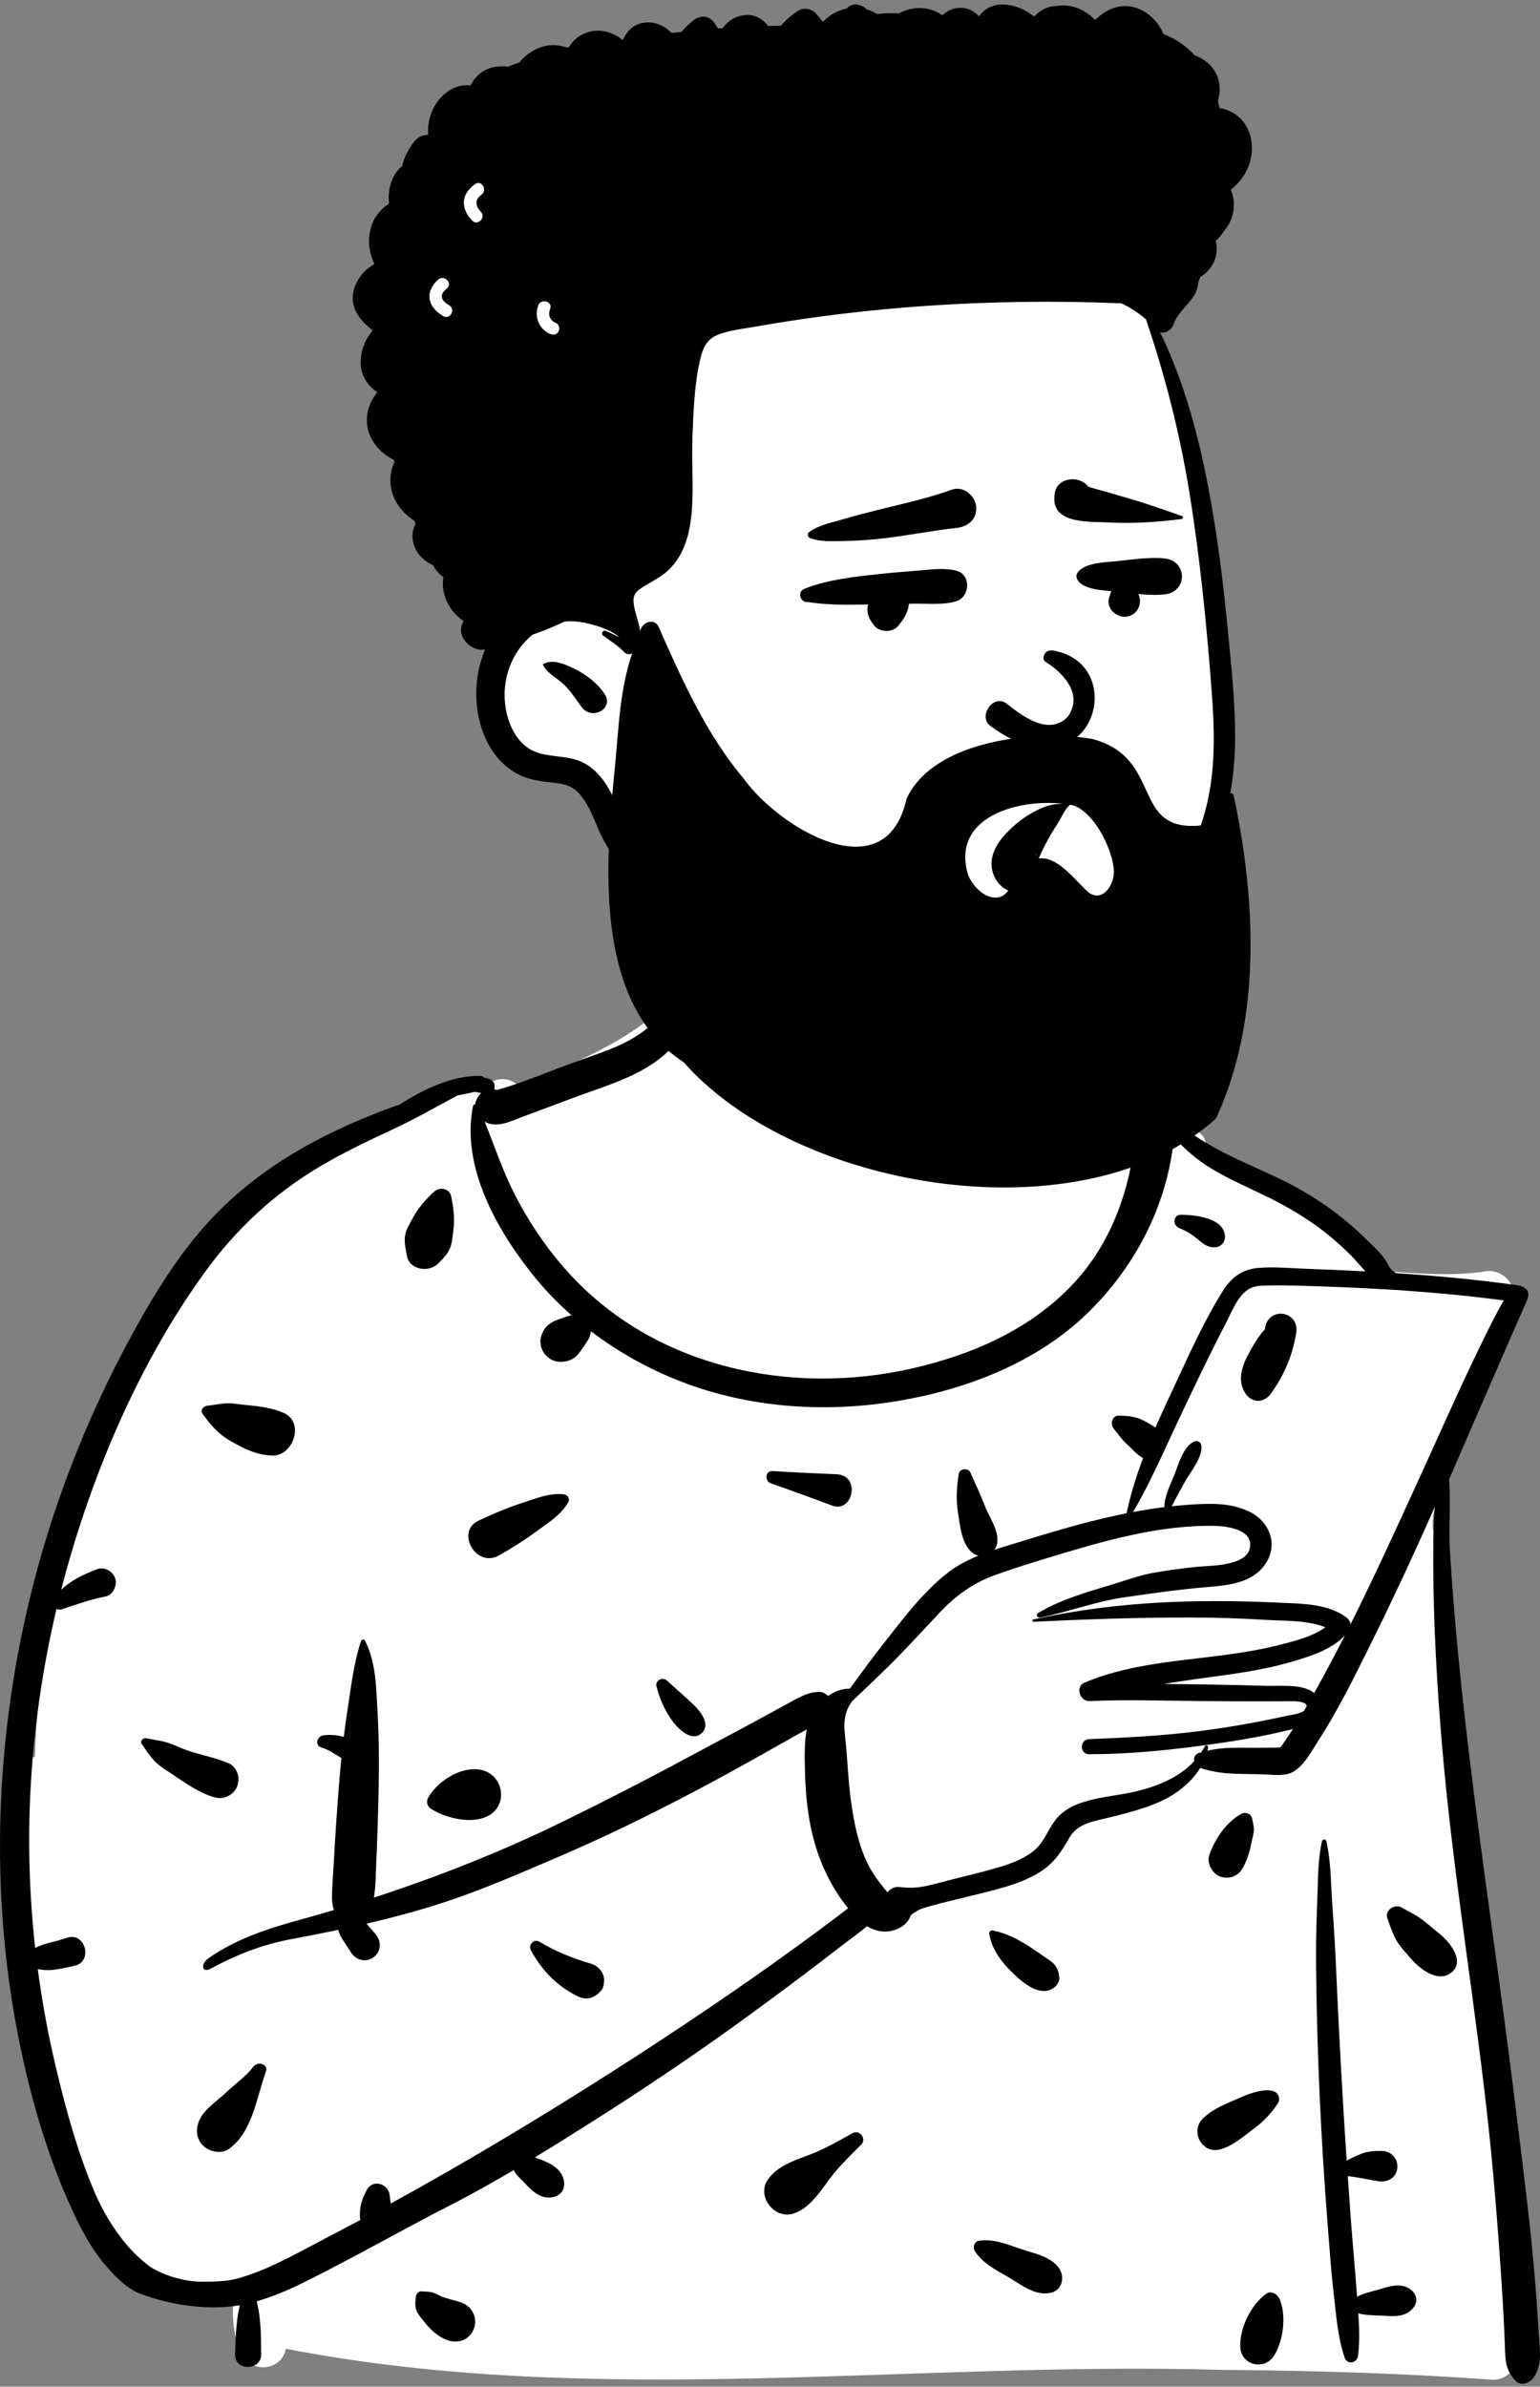
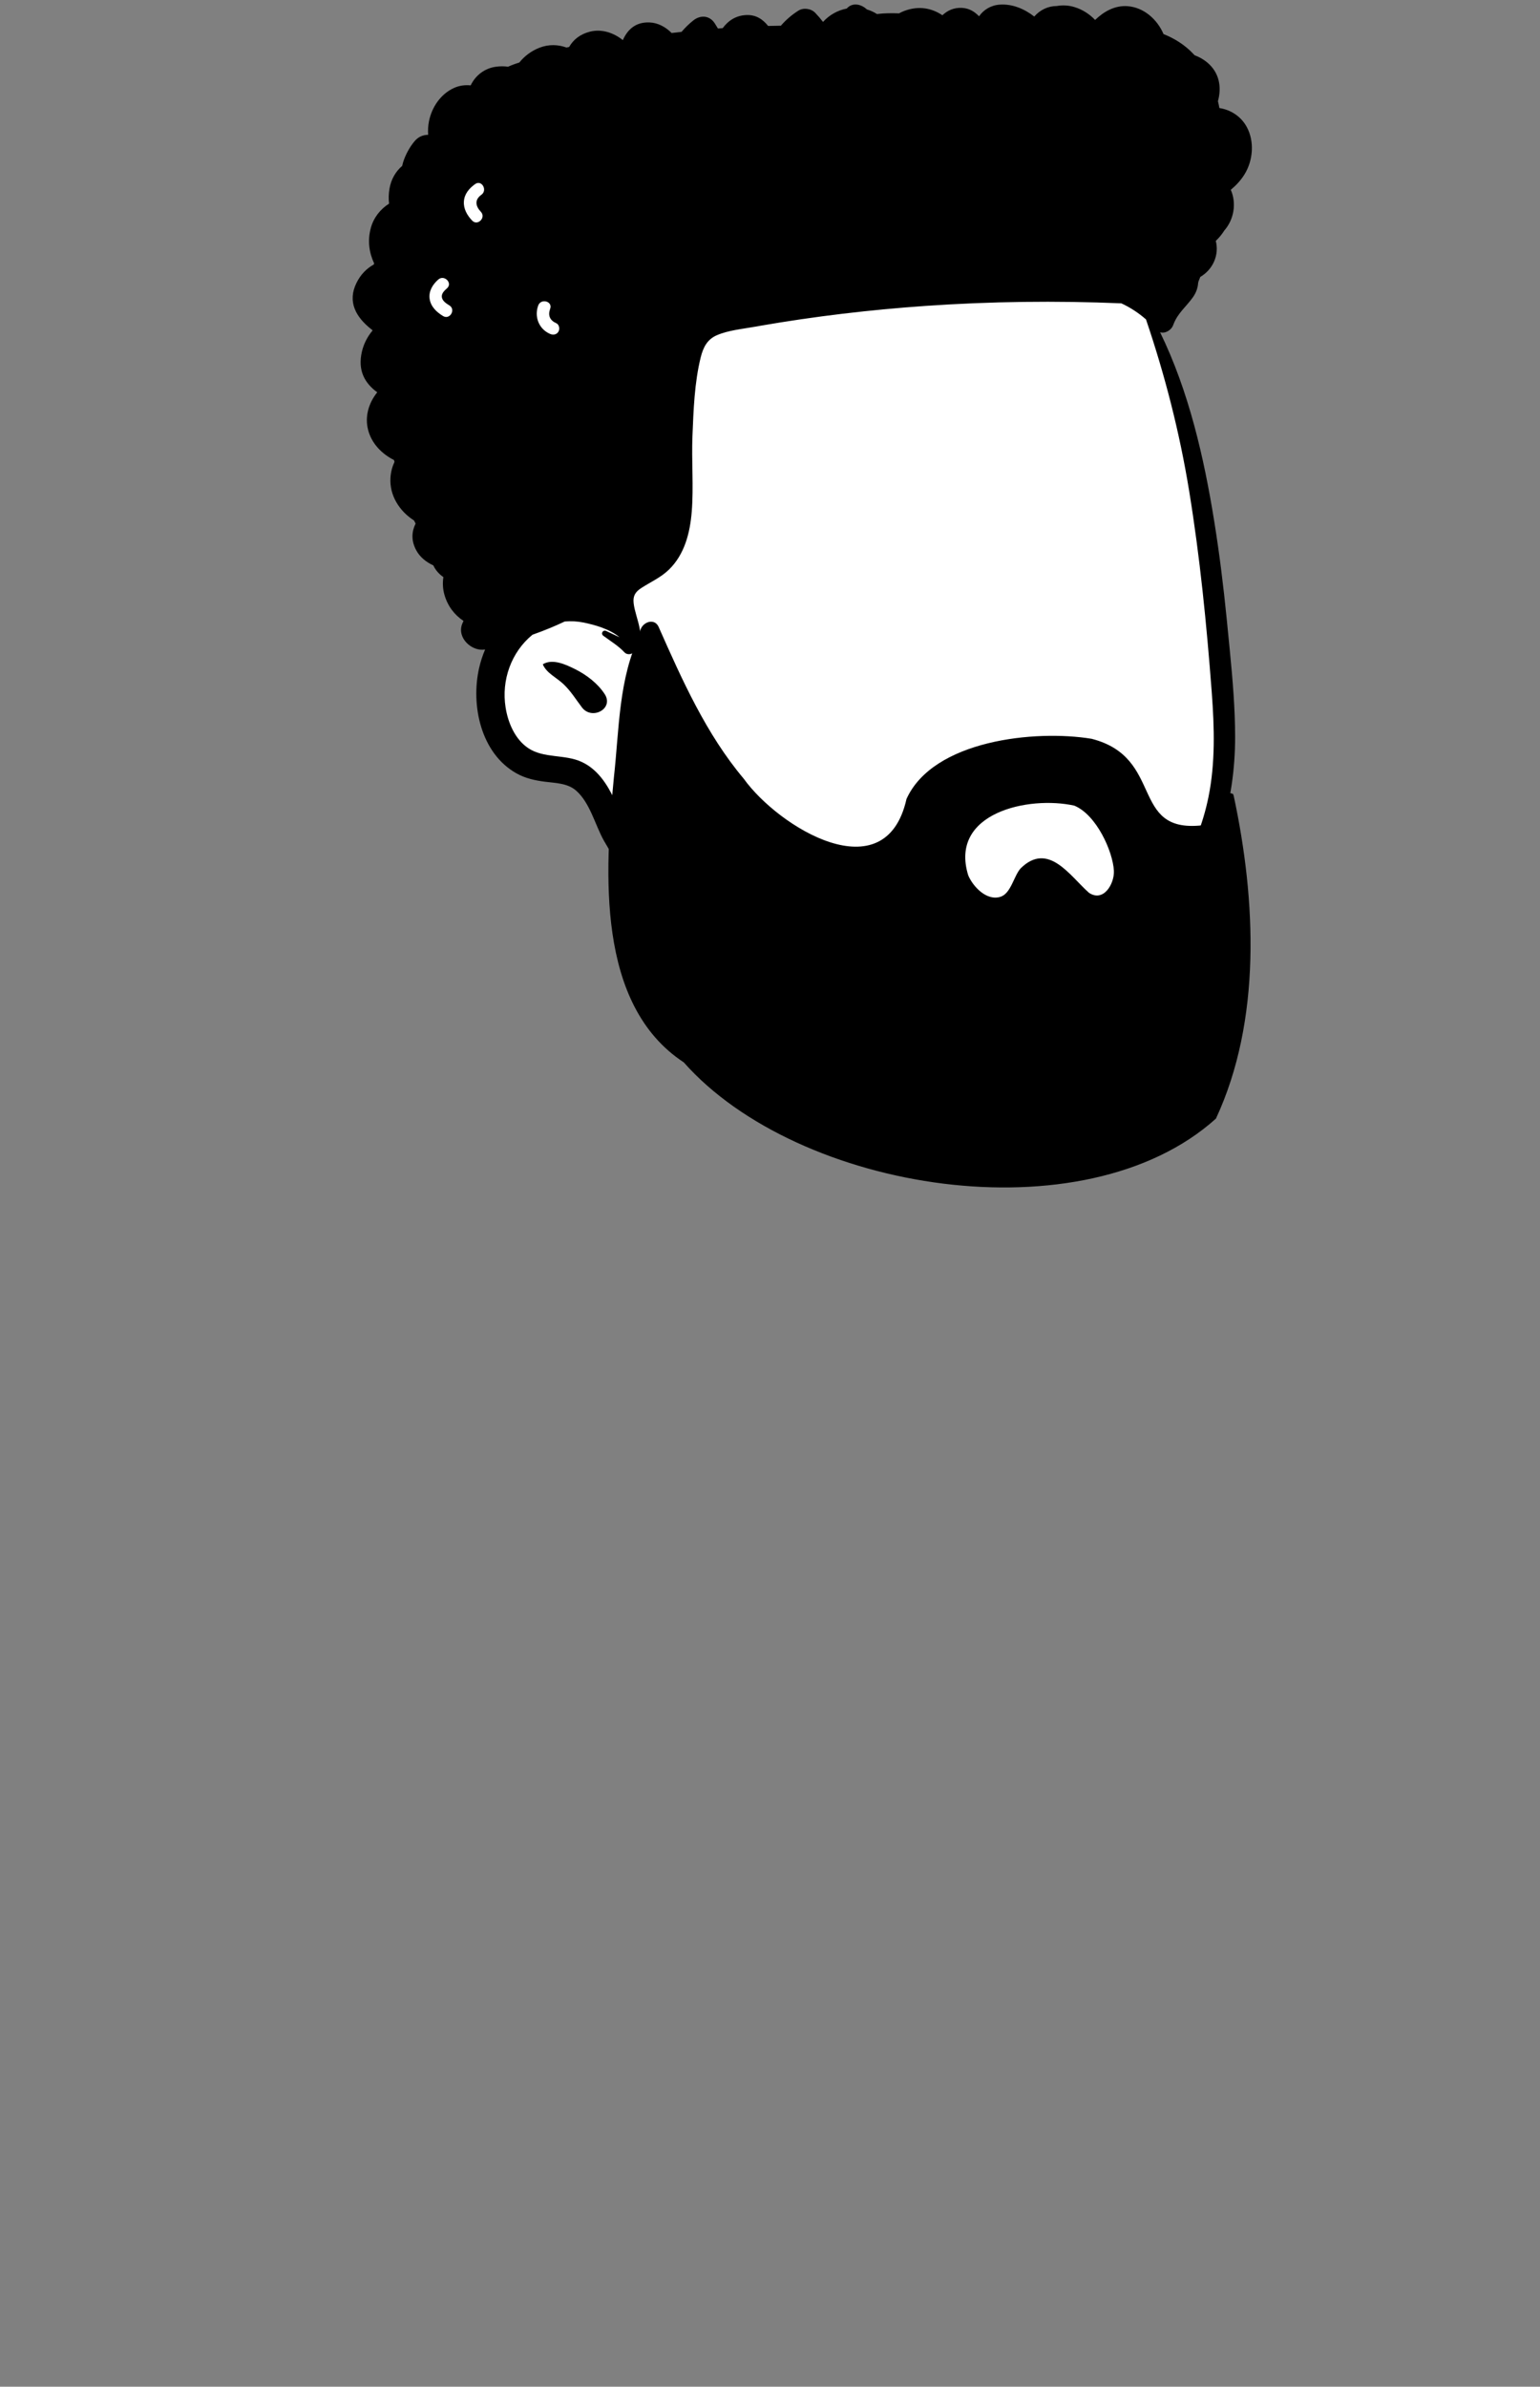
<svg xmlns="http://www.w3.org/2000/svg" width="204" height="316" viewBox="0 0 204 316" fill="none">
  <rect x="0" y="0" width="204" height="316" fill="#808080" stroke="none" />
-   <path fill-rule="evenodd" clip-rule="evenodd" d="M190.064 203.364C189.206 201.006 190.459 198.654 191.155 196.374C193.624 188.464 196.32 180.554 200.136 173.179C201.582 170.711 199.204 167.684 196.449 168.38C191.733 169.041 186.868 168.514 182.144 168.222C180.415 163.75 175.804 161.895 172.174 159.32C168.056 156.748 164.048 153.794 159.766 151.54C159.526 149.409 156.945 148.881 155.365 150.404C151.029 147.706 145.829 148.207 141.179 146.44C137.647 140.727 137.382 134.72 136.446 129.21C136.038 126.808 136.472 124.49 134.831 122.349C129.319 114.594 107.542 111.231 99.512 115.827C95.19 113.13 95.086 118.015 94.399 121.029C93.636 122.537 93.224 124.245 93.352 126.043C88.708 135.744 78.087 140.131 68.575 143.683C67.382 142.534 65.676 142.679 64.541 143.63C56.296 145.423 48.294 148.575 41.386 153.496C33.538 155.793 28.01 162.178 24.013 169.025C23.573 169.747 23.469 170.482 23.598 171.159C11.307 189.182 5.441 210.759 4.617 232.55C-3.286 237.296 8.374 279.925 11.088 288.775C11.091 288.773 11.094 288.772 11.097 288.771C12.858 291.89 14.857 300.79 19.264 300.101C22.288 303.521 27.105 302.849 31.208 303.111C30.539 305.675 30.868 308.61 31.663 311.143C32.604 314.158 37.219 314.262 37.874 310.973C78.728 318.913 120.647 312.578 161.96 313.769C173.904 313.854 185.849 314.224 197.765 315.075C199.443 315.195 201.145 313.479 201.03 311.809C198.468 284.541 196.062 248.67 193.198 221.67C192.517 215.512 191.981 209.287 190.064 203.364Z" fill="white" />
-   <path fill-rule="evenodd" clip-rule="evenodd" d="M95.074 117.51C95.191 117.19 95.669 117.232 95.678 117.592C95.865 125.259 93.958 134.627 87.825 139.806C84.677 142.465 80.515 143.681 76.693 145.079L76.262 145.238L69.509 147.755C67.718 148.422 65.786 149.449 64.204 148.506C65.484 151.682 66.559 154.944 68.118 158.005C70.058 161.816 72.405 165.302 75.277 168.472C86.655 181.033 104.66 184.864 120.819 181.184C129.14 179.288 137.236 175.696 142.913 169.145C147.226 164.167 149.705 157.483 150.29 150.891C150.119 150.918 149.939 150.918 149.756 150.876C147.711 150.43 145.648 149.334 143.849 148.259L143.676 148.156C141.944 147.113 140.14 145.918 138.898 144.298C137.664 142.69 136.37 137.443 136.37 137.443C136.016 135.471 135.685 131.544 135.742 129.55C135.748 129.363 136.582 129.252 136.671 129.447C137.441 131.14 137.691 134.857 138.286 136.618L138.406 136.969C139.041 138.809 139.585 141.047 140.903 142.534C143.376 145.326 147.106 146.508 150.436 147.909C150.675 144.753 155.713 144.826 155.648 148.117C155.646 148.295 155.637 148.474 155.632 148.651C156.029 148.869 156.41 149.119 156.767 149.361L157.116 149.597C158.435 150.495 159.764 151.348 161.169 152.109C163.888 153.584 166.767 154.753 169.552 156.091C172.371 157.445 175.006 159.058 177.468 160.99C178.624 161.896 179.733 162.862 180.784 163.888L181.068 164.169C182.069 165.166 183.371 166.281 183.942 167.591C184.067 167.879 184.697 168.552 185.038 168.574C190.332 168.922 195.615 169.412 200.875 170.146C202.237 170.336 202.774 171.038 202.271 172.175C200.541 176.076 193.769 191.661 191.968 195.843C192.179 198.915 191.894 202.532 192.084 205.606C192.361 210.09 192.724 214.573 193.16 219.046C194.717 235.043 197.077 250.964 199.211 266.893C200.279 274.863 201.251 282.847 202.212 290.832C202.698 294.868 203.109 298.906 203.426 302.959C203.558 304.647 203.678 306.338 203.783 308.028L203.875 309.528C204 311.414 204.289 313.216 203.121 314.836C202.592 315.57 201.384 315.984 200.687 315.15C199.813 314.1 199.489 313.316 199.405 311.938C199.34 310.883 199.326 309.824 199.277 308.767C199.173 306.479 199.043 304.19 198.89 301.903C198.585 297.332 198.237 292.763 197.832 288.199C196.419 272.196 193.73 256.314 191.942 240.352C191.041 232.303 190.401 224.241 190.061 216.148C189.891 212.107 189.83 208.067 189.869 204.023C189.885 202.511 189.956 201.007 190.061 199.507C187.38 205.597 184.564 211.628 181.619 217.579L180.921 218.987C179.054 222.748 177.137 226.523 174.895 230.069L174.51 230.674C173.601 232.114 172.359 234.385 170.701 234.839C169.548 235.156 168.137 234.933 166.954 234.91C165.779 234.888 164.603 234.883 163.43 234.835C162.113 234.782 160.857 234.61 159.585 234.266C159.374 234.209 159.173 234.147 158.991 234.068C157.71 236.167 155.532 237.765 153.305 238.696C151.521 239.443 149.652 239.953 147.78 240.427L147.118 240.593C145.111 241.094 142.814 241.33 141.683 243.27L141.419 243.72C140.577 245.15 139.77 246.407 138.376 247.433C136.878 248.537 135.101 249.231 133.331 249.772C131.519 250.325 129.665 250.748 127.825 251.202L127.323 251.327C126.109 251.631 124.883 251.911 123.676 252.242C123.16 252.383 122.637 252.527 122.131 252.701C121.539 252.905 121.11 253.222 120.643 253.567C120.222 255.035 118.429 255.83 116.955 255.728C116.18 255.675 115.486 255.412 114.853 255.027C113.75 255.966 112.535 256.808 111.41 257.678C109.835 258.897 108.253 260.108 106.664 261.306C103.386 263.779 100.082 266.218 96.745 268.61C90.821 272.854 84.768 276.904 78.613 280.804C76.046 282.429 73.462 284.053 70.853 285.637L71.132 285.741L71.684 285.95C72.989 286.438 74.444 287.225 74.697 288.749C74.898 289.958 74.223 290.79 73.03 290.938C71.612 291.114 70.509 290.112 69.627 289.155C69.237 288.733 68.801 288.341 68.428 287.907C68.276 287.73 68.159 287.525 68.056 287.311C65.481 288.829 62.878 290.295 60.235 291.667L59.573 292.009C53.017 295.362 46.636 299.037 40.025 302.294C38.3 303.145 36.197 304.064 34.005 304.691C34.587 306.947 34.578 309.423 34.593 311.712C34.607 313.942 31.063 313.932 31.138 311.712L31.174 310.64C31.239 308.837 31.344 306.965 31.772 305.211C25.314 306.282 18.863 303.954 17.661 303.255C16.335 302.484 15.132 301.249 14.13 300.105C11.987 297.654 10.5 294.716 9.181 291.762C6.354 285.433 4.352 278.668 2.888 271.903C-2.51 246.959 -0.188 220.263 8.577 196.354C10.767 190.379 13.352 184.537 16.315 178.907L16.683 178.21C19.64 172.642 22.925 167.096 27.099 162.356C31.447 157.421 36.81 153.583 42.649 150.603C45.499 149.149 48.431 147.889 51.428 146.772C51.909 146.592 52.394 146.432 52.88 146.278C56.003 144.287 59.793 142.381 63.585 142.456C63.842 142.461 64.051 142.559 64.207 142.705C64.39 142.737 64.572 142.776 64.755 142.829C65.159 142.947 65.586 143.39 65.528 143.846L65.509 143.997C65.498 144.071 65.484 144.142 65.461 144.212C65.597 144.232 65.73 144.265 65.86 144.309C69.488 143.284 73.057 141.716 76.597 140.453L77.404 140.167C80.369 139.128 83.41 138.109 85.843 136.052C88.262 134.005 90.081 131.354 91.397 128.489C93.017 124.959 93.743 121.135 95.074 117.51ZM167.704 303.714C168.423 303.18 169.273 303.799 169.54 304.461C170.423 306.632 169.988 310.007 168.744 311.926C167.455 313.916 164.369 313.13 164.294 310.721C164.217 308.209 165.676 305.224 167.704 303.714ZM175.124 243.755C175.189 243.473 175.627 243.476 175.692 243.755C176.29 246.304 176.276 249.048 176.452 251.66L176.473 251.949C176.682 254.83 176.859 257.719 176.986 260.604C177.234 266.282 177.53 271.96 177.861 277.634C178.027 280.447 178.203 283.261 178.392 286.072C178.981 285.743 179.588 285.455 180.217 285.2C181.16 284.819 182.078 284.775 183.092 284.785C184.326 284.798 185.255 285.884 185.091 287.094C184.914 288.411 183.754 288.975 182.55 288.787C181.217 288.578 179.879 288.255 178.533 288.122C178.683 290.295 178.838 292.469 179.002 294.641C179.219 297.519 179.504 300.391 179.703 303.269C179.722 303.543 179.743 303.817 179.764 304.094C180.567 303.676 181.419 303.462 182.385 303.199L182.636 303.128C184.039 302.726 185.539 302.169 186.837 303.113C187.71 303.746 187.884 304.79 187.161 305.626C186.065 306.896 184.443 306.65 182.929 306.586L182.114 306.556C181.348 306.525 180.639 306.476 179.929 306.282C180.06 308.157 180.128 310.038 179.898 311.886C179.774 312.885 178.46 313.146 178.112 312.128C177.205 309.466 177.017 306.595 176.685 303.807C176.374 301.204 176.186 298.581 175.981 295.966L175.92 295.181C175.463 289.428 175.097 283.671 174.83 277.905C174.563 272.139 174.402 266.375 174.338 260.604C174.309 257.984 174.352 255.355 174.454 252.734L174.488 251.949C174.605 249.255 174.523 246.396 175.124 243.755ZM55.077 304.139C55.111 303.771 55.406 303.313 55.845 303.37C56.249 303.423 56.665 303.397 57.065 303.464C57.592 303.552 58.017 303.864 58.508 304.059C59.305 304.378 60.174 304.544 60.993 304.804C62.528 305.294 63.364 306.91 62.728 308.421C62.06 310.007 60.38 310.368 58.928 309.702C57.785 309.177 56.932 308.338 56.162 307.367L55.944 307.09C55.613 306.672 55.237 306.208 55.097 305.703C54.962 305.21 55.029 304.64 55.077 304.139ZM129.657 296.678C131.569 296.408 133.203 297.062 134.972 297.679L135.115 297.728C136.916 298.35 139.543 298.781 140.466 300.625C141.023 301.737 140.59 303.212 139.28 303.542C137.205 304.062 135.344 302.545 133.628 301.523L133.539 301.47C131.882 300.499 130.173 299.683 129.115 298.01C128.833 297.564 129.078 296.76 129.657 296.678ZM62.911 144.562C62.145 144.733 61.38 144.885 60.614 145.03C57.703 146.592 54.878 148.211 51.873 149.601C48.684 151.077 45.507 152.601 42.478 154.386C36.359 157.992 31.314 162.681 27.146 168.428C19.946 178.356 14.59 189.804 10.757 201.421C9.772 204.406 8.891 207.424 8.111 210.467C9.489 209.192 11.121 208.408 12.952 207.736C13.727 207.451 14.693 207.933 15.086 208.604C15.262 208.906 15.362 209.204 15.344 209.559C15.303 210.34 14.795 211.227 13.956 211.382C12.001 211.743 10.1 212.444 8.215 213.062C7.929 213.156 7.683 213.12 7.487 213.01C5.616 220.941 4.445 229.034 4.03 237.177C3.679 244.071 3.896 251.018 4.659 257.903C5.245 257.639 5.819 257.392 6.462 257.242C7.296 257.048 8.117 256.812 8.93 256.545C11.278 255.774 12.349 259.652 9.949 260.243C9.056 260.463 8.158 260.646 7.248 260.78C6.455 260.896 5.753 260.845 5.005 260.723C5.576 265.018 6.357 269.281 7.351 273.485L7.57 274.404C8.861 279.772 10.366 285.191 12.541 290.264C13.609 292.752 15.022 295.116 16.767 297.191C17.624 298.212 18.576 299.086 19.613 299.915C20.477 300.604 23.414 302.1 26.891 302.1C30.369 302.1 31.31 301.772 33.065 301.168C36.535 299.973 39.829 298.066 43.083 296.366L43.42 296.192C44.858 295.447 46.292 294.692 47.721 293.929C47.541 292.47 47.857 291.246 48.617 289.9C49.438 288.442 51.471 289.168 51.623 290.659L51.628 290.715C51.651 291.05 51.707 291.393 51.777 291.735C61.336 286.496 70.693 280.89 79.901 275.05C85.832 271.288 91.7 267.412 97.483 263.424C100.373 261.43 103.239 259.402 106.076 257.331C107.562 256.248 109.041 255.155 110.514 254.052C111.127 253.593 111.729 253.112 112.344 252.65C112.194 252.463 112.049 252.277 111.908 252.092C109.613 249.085 108.123 245.502 107.381 241.805C106.933 239.574 106.716 237.258 106.65 234.984L106.622 233.995C106.576 232.329 106.565 230.585 106.871 228.971C106.453 229.201 106.027 229.426 105.601 229.667C104.075 230.532 102.547 231.394 101.017 232.254C97.954 233.973 94.88 235.673 91.768 237.304C86.209 240.217 80.595 242.988 74.83 245.472L72.025 246.683C67.157 248.777 62.248 250.833 57.186 252.392C54.331 253.27 51.455 254.02 48.558 254.69L49.73 256.063C50.524 256.994 50.538 258.328 49.523 259.112C48.525 259.883 47.186 259.561 46.522 258.539L45.31 256.674C45.051 256.276 44.904 255.902 44.821 255.509C43.487 255.789 42.149 256.056 40.808 256.316L38.273 256.8C34.652 257.499 31.142 258.883 27.906 260.655C26.781 261.27 26.468 260.074 27.659 259.24C31.145 256.802 35.21 255.424 39.405 254.267L39.611 254.21C41.15 253.788 42.686 253.349 44.219 252.893C44.05 252.283 43.953 251.649 43.972 250.952C44.015 249.397 44.153 247.837 44.235 246.283C44.409 243.022 44.63 239.772 44.889 236.516C44.988 235.263 45.099 234.005 45.227 232.749C44.405 232.308 43.696 231.723 42.779 231.436L42.625 231.39C41.645 231.125 41.975 229.862 42.846 229.753C43.635 229.656 44.42 229.702 45.197 229.868C45.318 229.894 45.432 229.924 45.54 229.956C45.683 228.792 45.842 227.633 46.022 226.478C46.498 223.429 46.835 220.215 47.826 217.285C47.899 217.069 48.221 216.992 48.341 217.218C49.783 219.963 49.833 223.329 49.995 226.385L50.016 226.749C50.207 230.083 50.218 233.449 50.156 236.788C50.093 240.227 49.975 243.659 49.821 247.096C49.759 248.481 49.761 249.917 49.525 251.241C58.106 248.45 66.535 245.11 74.614 241.155C80.313 238.365 85.963 235.464 91.548 232.453C94.346 230.946 97.159 229.462 99.954 227.948C100.933 227.418 101.912 226.885 102.891 226.352L104.357 225.552C105.731 224.802 106.876 224.056 108.476 224.004C108.953 223.989 109.38 224.212 109.684 224.55C110.544 223.939 111.537 223.566 112.579 223.575C114.149 221.406 115.742 219.256 117.398 217.152L118.622 215.594C120.741 212.907 122.985 210.178 125.686 208.132C126.891 207.221 128.218 206.535 129.6 205.97C129.274 205.89 128.956 205.731 128.673 205.467C127.351 204.242 127.169 201.966 126.901 200.256C126.623 198.483 126.731 196.897 127.005 195.13C127.112 194.442 128.249 194.3 128.527 194.931C129.111 196.26 129.731 197.535 130.263 198.88L130.42 199.286C130.991 200.801 132.208 202.392 132.128 204.036C132.106 204.486 131.955 204.878 131.722 205.193C132.883 204.808 134.061 204.464 135.22 204.104C138.869 202.977 142.532 201.882 146.251 201.006C147.242 200.773 148.236 200.557 149.236 200.358C149.758 197.873 150.521 195.433 151.421 193.037C150.569 192.6 150.018 191.868 149.285 191.217C148.598 190.608 148.128 189.866 147.542 189.166C147.009 188.53 147.308 187.379 148.266 187.417L148.538 187.429C149.529 187.475 150.49 187.577 151.39 188.04L151.711 188.206C152.151 188.435 152.632 188.696 153.061 189.005C153.621 187.716 154.203 186.438 154.792 185.173L155.557 183.539C157.538 179.282 159.514 174.865 162.001 170.903C163.107 169.14 164.579 168.04 166.69 167.87C168.867 167.694 171.127 167.921 173.306 168C175.831 168.09 178.355 168.196 180.878 168.329C180.23 167.652 179.641 166.898 178.992 166.247C177.913 165.169 176.775 164.147 175.578 163.202C173.208 161.332 170.603 159.792 167.897 158.466C165.19 157.139 162.405 155.981 159.864 154.342C158.257 153.305 156.819 152 155.507 150.588C154.682 159.495 150.383 167.769 143.925 173.987C137.216 180.443 127.946 183.99 118.876 185.499C109.627 187.038 99.972 186.473 91.124 183.257C86.56 181.598 82.184 179.229 78.282 176.257C78.239 176.515 78.187 176.771 78.087 177.011C77.951 177.335 77.784 177.609 77.593 177.892L77.252 178.39C77.038 178.703 76.819 179.013 76.576 179.303C75.986 180.006 75.151 180.314 74.25 180.31C72.527 180.305 71.221 178.613 71.685 176.941C71.977 175.891 72.6 175.259 73.574 174.848C73.882 174.717 74.196 174.609 74.511 174.501L74.748 174.421C75.067 174.311 75.383 174.208 75.711 174.147C73.863 172.515 72.149 170.741 70.613 168.827C65.798 162.822 61.048 154.413 62.658 146.438C62.686 146.301 62.809 146.215 62.942 146.193C63.035 145.633 63.333 145.092 63.741 144.728C63.466 144.655 63.19 144.6 62.911 144.562ZM112.916 282.44C113.869 281.908 114.855 283.169 114.08 283.949L112.923 285.106C111.848 286.186 110.803 287.277 109.884 288.507L109.662 288.808C108.42 290.497 107.097 292.453 105.065 293.084C102.605 293.849 100.241 290.851 101.666 288.662C102.91 286.75 105.305 286.028 107.37 285.237C109.324 284.488 111.089 283.455 112.916 282.44ZM33.581 273.61C34.141 272.877 35.602 273.264 35.219 274.302C33.976 277.675 33.469 282.272 30.329 284.512C29.316 285.234 27.725 284.903 26.891 284.069C25.943 283.12 25.905 281.785 26.447 280.629C27.108 279.217 28.734 278.194 29.874 277.12L29.976 277.023C31.202 275.831 32.528 274.989 33.581 273.61ZM164.819 277.492C165.819 277.06 168.426 276.222 169.198 277.214C169.234 277.25 169.265 277.29 169.289 277.334C169.48 277.664 169.508 278.128 169.289 278.456C168.389 279.808 167.452 280.818 166.173 281.781L166.03 281.889C164.636 282.913 163.327 284.117 161.629 284.578C159.276 285.22 157.632 282.273 159.285 280.552C160.617 279.165 162.649 278.445 164.413 277.672L164.819 277.492ZM70.326 258.225C69.932 257.512 70.737 256.64 71.465 257.084C73.542 258.355 75.963 259.309 78.296 259.993C79.241 260.271 80.094 261.227 80.022 262.261L80.012 262.417C79.984 262.783 79.933 263.145 79.702 263.449C78.888 264.512 77.726 264.922 76.484 264.292C73.717 262.889 71.823 260.931 70.326 258.225ZM131.051 256.069C130.999 255.771 131.219 255.539 131.523 255.597C133.279 255.93 134.901 256.778 136.408 257.753C137.216 258.277 137.996 258.851 138.803 259.378C139.8 260.031 140.173 260.569 140.32 261.767C140.417 262.557 139.68 263.278 139.004 263.496C137.161 264.09 135.049 262.14 133.801 260.873L133.744 260.815C132.438 259.483 131.36 257.907 131.051 256.069ZM183.785 253.999C183.384 252.918 184.764 252.022 185.667 252.552C186.515 253.052 187.437 253.466 188.239 254.039C188.974 254.567 189.646 255.19 190.352 255.762L190.701 256.037C191.996 257.079 194.133 259.654 192.282 261.149C190.52 262.57 188.183 260.754 187 259.426L186.918 259.333C186.237 258.547 185.399 257.692 184.905 256.774C184.439 255.909 184.125 254.917 183.785 253.999ZM166.407 170.303C164.2 170.731 163.3 173.457 162.371 175.232C160.177 179.424 158.16 183.694 156.135 187.969C155.51 189.283 154.904 190.608 154.291 191.931C154.253 192.035 154.205 192.137 154.148 192.238C152.893 194.941 151.6 197.627 150.089 200.194C151.472 199.934 152.862 199.713 154.257 199.54C154.187 198.226 155.086 196.467 155.531 195.36L155.568 195.267C156.123 193.85 156.705 191.616 158.132 190.88C158.608 190.635 159.118 190.942 159.154 191.467C159.263 193.028 157.737 194.813 156.991 196.138C156.539 196.939 156.101 197.744 155.672 198.557C155.511 198.862 155.377 199.161 155.213 199.43C155.932 199.351 156.652 199.282 157.375 199.232L157.845 199.2C160.523 199.023 163.367 198.972 165.786 200.294C168.031 201.518 169.18 204.134 167.946 206.516C166.41 209.484 163.027 209.877 160.051 210.117C156.335 210.417 152.611 210.958 148.922 211.487C145.104 212.033 141.511 213.439 137.752 214.164C137.401 214.231 137.184 213.773 137.505 213.578C140.47 211.771 144.075 210.778 147.391 209.766L147.66 209.684C149.458 209.131 151.216 208.5 153.076 208.187C154.882 207.882 156.7 207.636 158.52 207.448L158.698 207.432C160.703 207.264 165.82 207.32 165.604 204.35C165.461 202.385 162.267 202.045 160.808 202.021C154.121 201.914 147.388 203.689 141.034 205.592L139.615 206.017C137.013 206.801 134.408 207.606 131.854 208.524C128.961 209.564 126.682 211.187 124.575 213.406C122.238 215.868 119.975 218.384 117.552 220.764C116.024 222.264 114.476 223.736 112.916 225.196C112.563 225.653 112.281 226.149 112.086 226.793C111.756 227.882 111.833 228.893 111.957 230.012C112.271 232.835 112.341 235.686 112.734 238.501C113.099 241.108 113.61 243.811 114.692 246.229C115.12 247.187 115.677 248.127 116.313 248.969L116.825 249.635C117.049 249.924 117.299 250.241 117.561 250.54C117.947 250.069 118.504 249.763 119.152 249.84C120.528 250.002 121.61 249.963 122.96 249.646C124.006 249.402 125.043 249.115 126.083 248.85C128.127 248.329 130.188 247.854 132.211 247.255L132.559 247.151C134.066 246.688 135.574 246.108 136.829 245.135C138.286 244.005 138.735 242.373 139.814 240.962C142.119 237.948 147.101 238.011 150.473 237.186C153.34 236.485 156.098 235.378 158.082 233.298L158.197 233.174C158.109 232.802 158.251 232.383 158.597 232.191L158.672 232.149C158.806 232.074 158.951 232.043 159.093 232.046C159.277 231.776 159.455 231.496 159.617 231.199C159.749 230.953 160.081 231.134 160.037 231.376C160.011 231.521 159.975 231.662 159.942 231.803C161.863 231.309 163.973 231.403 165.923 231.405L168.455 231.395C168.894 231.39 169.547 231.368 169.605 231.341L169.664 231.315C169.822 231.247 169.598 231.359 169.708 231.213C169.83 231.052 169.949 230.889 170.067 230.724C170.487 230.136 170.884 229.531 171.272 228.92C167.033 230.002 162.64 230.674 158.312 231.234C153.667 231.836 148.962 232.254 144.277 232.258C142.985 232.259 142.997 230.309 144.277 230.26C149.238 230.07 154.174 229.808 159.102 229.171C161.651 228.842 164.189 228.429 166.712 227.945C167.687 227.759 168.658 227.563 169.628 227.353L170.355 227.194C170.811 227.093 172.099 226.949 172.728 226.527C172.852 226.315 172.975 226.103 173.098 225.891C173.037 225.146 171.145 225.245 170.701 225.244C169.443 225.242 168.185 225.252 166.926 225.256C164.409 225.262 161.894 225.24 159.376 225.221C154.349 225.18 149.302 225.004 144.278 225.22C143.059 225.271 142.419 223.315 143.624 222.8C148.945 220.527 154.852 220.033 160.534 219.335C163.522 218.967 166.512 218.543 169.432 217.8L170.155 217.616C171.989 217.145 174.016 216.571 175.561 215.45C173.239 214.51 170.351 214.619 167.945 214.486L167.76 214.474C164.389 214.267 161.012 214.161 157.635 214.156C150.724 214.147 143.813 214.391 136.91 214.72C136.737 214.727 136.701 214.453 136.87 214.417C143.964 212.869 151.174 212.123 158.435 212.008C161.815 211.954 165.199 212.001 168.577 212.151L169.817 212.208C172.697 212.333 175.893 212.366 178.304 214.107C178.671 214.372 178.865 214.711 178.895 215.069C182.127 208.624 185.112 202.043 188.109 195.508C190.439 190.425 192.683 185.3 195.097 180.257L195.88 178.626C196.927 176.449 197.999 174.272 199.19 172.175C194.736 171.579 190.258 171.165 185.778 170.848C181.694 170.56 168.373 169.921 166.407 170.303ZM164.435 240.156C164.943 239.873 165.722 240.103 165.846 240.73C165.939 241.196 166.098 241.714 166.098 242.192C166.098 242.763 165.894 243.385 165.785 243.944C165.534 245.23 165.226 246.275 164.572 247.421C164.164 248.137 163.337 248.625 162.507 248.605C161.85 248.59 161.268 248.414 160.817 247.905C160.276 247.296 159.905 246.398 160.201 245.577C160.979 243.427 162.405 241.284 164.435 240.156ZM56.716 238.01C57.905 235.928 60.721 234.067 63.18 234.251C66.871 234.527 67.624 239.499 64.05 240.686C61.914 241.395 58.975 240.667 57.107 239.499C56.603 239.185 56.419 238.532 56.716 238.01ZM18.781 230.896C18.511 230.505 18.957 230.056 19.36 230.144C20.252 230.339 21.213 230.426 22.087 230.692C22.982 230.964 23.848 231.415 24.734 231.725C26.591 232.376 28.574 232.703 30.37 233.488C31.089 233.802 31.654 234.843 31.587 235.61L31.57 235.789C31.53 236.17 31.465 236.502 31.252 236.85C30.68 237.785 29.547 238.267 28.478 237.98C26.494 237.446 24.556 236.077 22.864 234.94L22.552 234.732C21.813 234.244 21.018 233.735 20.423 233.109C19.801 232.455 19.291 231.637 18.781 230.896ZM86.969 223.324C86.74 222.5 87.764 221.957 88.36 222.513C89.551 223.624 90.798 224.653 91.964 225.792L92.043 225.87C92.878 226.711 94.095 228.33 93.008 229.416C91.615 230.81 89.675 228.742 88.928 227.665C87.981 226.298 87.412 224.921 86.969 223.324ZM178.161 216.522C176.394 218.395 173.67 219.256 171.272 219.97C168.428 220.815 165.499 221.32 162.567 221.736C159.732 222.137 156.921 222.495 154.132 222.957C156.242 222.983 158.351 222.998 160.455 223.036C162.883 223.08 165.309 223.133 167.735 223.202C169.503 223.254 171.576 223.011 173.255 223.669C173.558 223.787 173.841 223.951 174.088 224.15C175.499 221.639 176.853 219.093 178.161 216.522ZM69.12 199.006C70.965 198.419 72.7 197.64 74.656 197.843C75.176 197.896 75.548 198.402 75.265 198.902C74.338 200.534 72.83 201.456 71.346 202.548L71.216 202.645C69.591 203.852 67.848 204.954 66.082 205.946C63.041 207.653 60.316 202.767 63.386 201.333C65.234 200.471 67.175 199.624 69.12 199.006ZM102.34 194.763C105.163 194.949 107.984 195.076 110.81 195.19C114.084 195.322 112.984 200.362 110.249 199.342C107.547 198.335 104.845 197.339 102.119 196.399C101.289 196.113 101.356 194.749 102.287 194.762L102.34 194.763ZM29.937 185.797C30.669 185.746 31.407 185.905 32.139 185.976L32.919 186.053C34.526 186.212 36.033 186.41 37.566 187.064C40.394 188.272 38.875 192.82 36.036 192.715C33.937 192.637 32.143 191.736 30.371 190.687C28.822 189.769 27.872 188.621 26.826 187.18C26.48 186.703 26.963 186.169 27.434 186.121C28.266 186.036 29.106 185.855 29.937 185.797ZM171.701 176.51C171.233 179.431 170.072 182.168 168.321 184.553C167.442 185.75 165.898 185.795 165.026 184.553C163.792 182.794 164.553 180.778 165.481 179.089L165.757 178.595C166.173 177.853 166.812 176.772 167.541 176.025L167.554 175.948C167.945 172.889 172.183 173.5 171.701 176.51ZM57.525 157.762C58.228 157.127 59.525 157.319 59.753 158.35C60.073 159.795 60.267 161.424 60.058 162.891C59.944 163.686 59.902 164.578 59.589 165.319C59.253 166.116 58.607 166.728 57.998 167.328C56.782 168.523 54.219 168.129 53.894 166.244L53.852 166.013C53.689 165.121 53.479 164.168 53.722 163.285C53.905 162.618 54.314 161.938 54.653 161.319L54.724 161.188C55.402 159.924 56.459 158.722 57.525 157.762ZM156.445 160.836L156.7 160.84C158.664 160.878 162.255 161.356 162.274 163.784C162.278 164.357 161.855 164.949 161.288 165.081C160.114 165.354 159.354 164.66 158.517 163.959C157.833 163.384 157.035 162.927 156.207 162.598C155.311 162.241 155.37 160.834 156.445 160.836Z" fill="black" />
  <path fill-rule="evenodd" clip-rule="evenodd" d="M159.837 66.205C158.823 58.11 155.638 49.515 152.288 41.967C144.755 26.011 127.509 23.814 112.049 20.524C96.793 18.302 80.638 16.296 65.611 20.729C57.164 22.799 53.865 32.863 55.198 40.806C55.959 45.755 58.211 50.439 60.131 55.026C63.947 64.445 66.369 74.53 66.373 84.729C66.111 91.393 65.171 98.999 72.827 101.822C80.112 105.447 80.727 115.272 89.85 120.845C93.538 128.321 103.587 128.978 110.818 130.712C115.389 131.587 120.01 132.231 124.646 132.647C138.067 134.367 148.803 130.478 155.828 118.516C160.53 111.239 164.03 102.833 163.167 94.012C162.304 84.722 160.87 75.482 159.837 66.205Z" fill="white" />
  <path fill-rule="evenodd" clip-rule="evenodd" d="M112.165 1.131C112.931 0.262 114.111 0.56 114.828 1.247C115.293 1.385 115.746 1.589 116.172 1.86C117.137 1.736 118.147 1.736 119.094 1.77C119.322 1.642 119.569 1.527 119.837 1.429C121.748 0.729 123.442 1.085 124.839 2.021C125.513 1.384 126.361 0.985 127.446 1.045C128.414 1.099 129.105 1.555 129.696 2.156C130.285 1.305 131.24 0.698 132.427 0.613C134.087 0.495 135.683 1.161 137.006 2.192C137.776 1.308 138.828 0.8 139.998 0.795C140.769 0.655 141.582 0.71 142.316 0.932C143.383 1.254 144.32 1.858 145.066 2.641C146.245 1.511 147.689 0.698 149.355 0.816C151.51 0.972 153.298 2.558 154.128 4.509C155.586 5.094 156.934 5.927 158.059 7.116C158.118 7.179 158.176 7.244 158.236 7.31C158.842 7.534 159.414 7.851 159.917 8.269C161.509 9.595 161.864 11.514 161.337 13.394C161.411 13.694 161.474 14.001 161.531 14.306C163.023 14.533 164.378 15.394 165.148 16.796C166.203 18.72 165.995 21.256 164.853 23.093C164.363 23.883 163.739 24.549 163.039 25.131C163.83 26.93 163.451 29.076 162.175 30.53C161.864 31.031 161.482 31.484 161.052 31.894C161.527 33.753 160.684 35.671 159 36.665L158.857 37.025C158.832 37.085 158.807 37.145 158.783 37.204C158.764 37.28 158.742 37.354 158.718 37.429C158.678 38.089 158.461 38.736 158.03 39.346C157.147 40.596 156.053 41.411 155.474 42.871L155.416 43.024C155.166 43.715 154.36 44.202 153.674 43.989C157.485 51.816 159.482 60.526 160.853 69.062C161.537 73.32 162.065 77.593 162.493 81.882L162.913 86.154C163.282 89.95 163.61 93.76 163.613 97.569C163.618 106.186 161.154 114.475 155.866 121.333C150.863 127.815 143.784 132.514 135.788 134.363C127.532 136.272 117.848 135.519 110.444 131.152C108.261 129.868 110.174 126.779 112.395 127.814C116.599 129.77 120.872 131.224 125.532 131.549C130.076 131.869 134.63 131.3 138.938 129.813C146.065 127.351 152.13 122.194 156.029 115.771C157.949 112.607 159.34 109.171 160.08 105.541C161.002 101.018 160.864 96.342 160.525 91.761L160.501 91.448C159.832 82.62 158.95 73.738 157.523 64.998C156.263 57.27 154.324 49.697 151.808 42.293C150.823 41.425 149.72 40.707 148.54 40.161C139.9 39.8 131.244 39.906 122.615 40.502C115.256 41.014 107.931 41.88 100.664 43.142L99.886 43.279C98.276 43.566 96.49 43.73 94.973 44.378C93.672 44.935 93.146 46.007 92.818 47.324C91.993 50.655 91.867 54.301 91.728 57.717C91.592 61.057 91.9 64.424 91.632 67.753C91.406 70.538 90.693 73.388 88.629 75.403C87.551 76.457 86.223 77.034 84.978 77.835C84.172 78.351 83.829 78.884 83.934 79.841C84.158 81.934 85.844 84.571 83.95 86.364C83.617 86.679 83.04 86.72 82.712 86.364C81.931 85.515 80.853 84.867 79.925 84.18C79.537 83.897 79.861 83.345 80.3 83.542C80.88 83.802 81.469 84.107 82.073 84.374C80.74 83.276 78.844 82.737 77.265 82.418C76.47 82.259 75.634 82.212 74.806 82.287C74.194 82.579 73.569 82.85 72.943 83.115C72.148 83.448 71.345 83.751 70.536 84.039C67.731 86.326 66.392 90.046 66.977 93.683C67.296 95.692 68.222 97.876 69.968 99.049C72.036 100.437 74.806 99.841 77.04 100.872C79.134 101.835 80.406 103.785 81.361 105.801L81.758 106.642C82.642 108.501 83.552 110.31 84.762 112.003C86.161 113.962 87.873 115.722 89.741 117.233C90.648 117.965 91.615 118.624 92.613 119.222L92.886 119.384C93.897 119.977 94.621 120.543 94.689 121.797C94.711 122.235 94.435 122.633 94.08 122.861C92.55 123.831 91.028 122.618 89.755 121.77C88.381 120.857 87.067 119.83 85.852 118.709C83.541 116.583 81.54 114.058 80.003 111.316C78.83 109.229 78.164 106.291 76.311 104.672C75.181 103.686 73.582 103.678 72.17 103.497C70.856 103.329 69.613 103.055 68.444 102.407C63.687 99.765 62.343 93.367 63.472 88.423C63.663 87.589 63.931 86.777 64.261 85.996C62.491 86.291 60.502 84.46 61.221 82.612C61.275 82.472 61.338 82.342 61.398 82.207C60.232 81.439 59.311 80.275 58.874 78.753C58.65 77.966 58.617 77.171 58.734 76.403C58.169 76.023 57.702 75.501 57.401 74.859C56.462 74.424 55.628 73.774 55.131 72.844C54.443 71.562 54.53 70.382 55.055 69.319C54.981 69.185 54.91 69.048 54.842 68.909C52.915 67.687 51.571 65.583 51.724 63.249C51.773 62.475 51.965 61.778 52.26 61.15C52.235 61.071 52.211 60.989 52.189 60.909C50.577 60.089 49.244 58.742 48.768 56.944C48.293 55.134 48.853 53.331 49.973 51.942C48.334 50.743 47.348 49.068 47.946 46.534C48.189 45.504 48.678 44.566 49.339 43.776C49.337 43.752 49.331 43.727 49.326 43.702L49.172 43.583C47.149 41.986 45.986 39.95 47.228 37.447C47.785 36.321 48.58 35.536 49.514 35.02L49.561 34.872C48.891 33.437 48.665 31.844 49.126 30.169C49.503 28.789 50.397 27.69 51.539 26.96C51.462 26.343 51.473 25.684 51.596 24.971C51.801 23.765 52.399 22.713 53.273 21.967C53.306 21.808 53.347 21.653 53.394 21.497C53.689 20.543 54.24 19.508 54.88 18.739C55.407 18.102 55.997 17.87 56.718 17.846C56.675 17.258 56.705 16.662 56.825 16.058C57.194 14.194 58.379 12.443 60.136 11.647C60.857 11.322 61.617 11.227 62.349 11.306C62.972 9.994 64.187 9.043 65.682 8.838C66.264 8.756 66.805 8.761 67.302 8.835C67.583 8.704 67.876 8.586 68.181 8.48C68.384 8.409 68.588 8.343 68.793 8.278C69.484 7.42 70.394 6.733 71.457 6.321C72.684 5.843 73.932 5.891 75.038 6.293L75.391 6.219C75.943 5.263 76.822 4.522 78.174 4.186C79.711 3.806 81.287 4.336 82.493 5.301C82.5 5.301 82.505 5.301 82.513 5.298C83.144 3.885 84.224 2.902 86.034 2.97C87.163 3.014 88.182 3.574 88.968 4.372C89.405 4.317 89.842 4.268 90.283 4.219C90.747 3.675 91.263 3.167 91.835 2.711C92.769 1.961 93.984 2.022 94.673 3.077C94.823 3.306 94.963 3.538 95.101 3.771L95.732 3.727C96.476 2.724 97.49 2.046 98.877 1.992C100.151 1.94 101.057 2.563 101.749 3.435C102.312 3.421 102.877 3.41 103.442 3.402C104.101 2.639 104.877 1.967 105.762 1.409C106.439 0.983 107.439 1.128 107.988 1.697C108.359 2.083 108.705 2.486 109.025 2.904C109.853 1.976 110.97 1.365 112.165 1.131ZM71.957 87.917C73.233 87.189 74.948 87.977 76.183 88.595C77.688 89.346 79.183 90.48 80.104 91.901C81.358 93.836 78.41 95.399 77.091 93.664C76.279 92.596 75.631 91.519 74.648 90.584C73.749 89.727 72.446 89.152 71.93 88.021C71.91 87.982 71.916 87.938 71.957 87.917ZM72.854 40.95L72.878 40.882C73.241 39.889 71.657 39.461 71.297 40.446C70.752 41.938 71.381 43.561 72.854 44.205C73.263 44.384 73.729 44.322 73.975 43.911C74.182 43.565 74.086 42.966 73.682 42.789C72.852 42.427 72.575 41.787 72.854 40.95ZM59.211 38.174C60.004 37.474 58.841 36.318 58.052 37.014C57.316 37.664 56.77 38.547 56.912 39.562C57.057 40.597 57.837 41.328 58.69 41.844C59.595 42.391 60.42 40.974 59.518 40.428L59.416 40.366C59.038 40.131 58.594 39.807 58.53 39.344C58.462 38.852 58.878 38.468 59.211 38.174ZM63.712 25.828L63.768 25.787C64.619 25.179 63.802 23.756 62.941 24.371C62.151 24.935 61.518 25.668 61.451 26.678C61.386 27.659 61.886 28.51 62.539 29.201C63.265 29.969 64.423 28.808 63.698 28.042C62.991 27.294 62.853 26.479 63.712 25.828Z" fill="black" />
-   <path fill-rule="evenodd" clip-rule="evenodd" d="M141.44 106.311C141.63 106.259 141.797 106.514 141.64 106.653C140.996 107.224 140.589 108.288 140.12 109.013C139.672 109.702 139.243 110.385 138.85 111.107C138.41 111.916 137.985 112.723 137.642 113.579L137.575 113.751C137.677 113.996 137.757 114.237 137.817 114.395L137.833 114.44C138.418 115.935 137.191 117.596 135.804 118.015C133.435 118.728 131.401 116.782 131.346 114.466C131.301 112.646 132.535 111.023 133.789 109.819C134.886 108.766 136.114 107.869 137.488 107.213C138.095 106.924 138.724 106.682 139.382 106.541C140.055 106.397 140.782 106.489 141.44 106.311ZM136.975 112.911C137.149 112.992 137.297 113.193 137.422 113.427C137.36 113.229 137.231 113.031 136.975 112.911ZM138.458 87.605C140.52 88.859 143.664 91.784 141.445 94.894C138.833 97.636 135.071 94.493 133.218 93.07C131.5 91.969 129.568 94.803 131.162 96.09C144.556 106.009 149.991 87.933 139.501 86.13C138.345 85.931 137.917 87.217 138.458 87.605ZM121.499 75.559L121.863 75.529C123.445 75.389 125.046 75.177 126.605 75.535C128.699 76.016 128.546 79.064 126.605 79.625C124.895 80.119 122.999 79.904 121.232 79.922C120.954 79.925 120.678 79.931 120.4 79.936C120.345 80.597 120.128 81.166 119.797 81.735C119.559 82.144 119.257 82.532 118.958 82.894C118.248 83.756 116.576 83.737 115.86 82.894C115.331 82.27 114.909 81.553 114.903 80.708C114.9 80.492 114.927 80.264 114.979 80.037L114.014 80.054C111.656 80.09 109.279 80.073 106.962 79.7C106.138 79.869 105.464 78.382 106.601 77.937C109.693 76.728 113.147 76.371 116.427 76.008C118.113 75.821 119.809 75.693 121.499 75.559ZM147.838 74.309L147.922 74.301C149.968 74.091 152.223 73.728 154.274 73.937C157.335 74.248 157.33 78.387 154.274 78.698C153.152 78.811 151.97 78.756 150.792 78.647C151.394 79.926 150.679 81.452 149.228 81.647C147.88 81.829 146.48 80.518 146.924 79.111L146.945 79.049C147.03 78.805 147.108 78.532 147.201 78.263L146.712 78.222C145.253 78.092 143.228 77.83 142.69 76.677C142.529 76.329 142.566 76.007 142.816 75.71C143.839 74.492 146.36 74.452 147.838 74.309ZM126.082 64.832C127.563 64.294 129.102 65.553 129.294 66.972C129.515 68.608 128.335 69.684 126.841 69.88L126.766 69.889C123.467 70.252 120.193 70.917 116.89 71.293C115.389 71.463 113.877 71.575 112.367 71.616L111.288 71.64C109.966 71.674 108.547 71.704 107.325 71.248L107.33 71.24C107.006 71.146 106.857 70.678 107.218 70.422C108.517 69.502 110.271 69.155 111.784 68.718C113.306 68.278 114.838 67.873 116.376 67.492C119.603 66.693 122.955 65.968 126.082 64.832ZM139.739 65.214C140.131 63.145 143.061 62.923 144.137 64.429C144.833 64.668 145.852 64.917 146.484 65.104C147.586 65.431 148.688 65.755 149.792 66.07C152.078 66.722 154.309 67.547 156.558 68.317C156.789 68.397 156.726 68.691 156.503 68.72C153.365 69.129 150.28 69.319 147.123 69.188L146.476 69.159C143.695 69.05 138.973 69.257 139.739 65.214Z" fill="black" />
  <path fill-rule="evenodd" clip-rule="evenodd" d="M144.243 118.198C141.698 115.931 138.847 111.372 135.192 114.98C134.288 115.999 133.922 118.283 132.539 118.731C130.703 119.327 128.884 117.385 128.258 115.893C125.699 107.601 136.28 105.327 142.309 106.666C145.253 107.877 147.423 112.746 147.554 115.287C147.639 116.996 146.193 119.508 144.243 118.198ZM163.437 105.42C163.412 105.31 163.377 105.21 163.336 105.12C162.211 104.694 161.32 105.127 160.771 105.938C160.789 106.14 160.848 106.344 160.886 106.543C160.461 107.438 160.079 108.545 159.503 109.318C159.389 109.327 159.272 109.316 159.159 109.282C149.621 110.279 154.278 100.296 144.604 97.816C137.125 96.581 123.609 97.996 120.082 105.782C117.3 118.22 103.154 109.554 98.509 103.086C93.552 97.198 90.348 90.006 87.257 83.026C86.604 81.548 84.568 82.604 84.789 84.021C81.932 89.752 82.028 96.637 81.321 102.916C80.117 115.443 78.945 133.009 90.579 140.658C105.738 157.8 143.592 163.847 161.074 148.099C167.127 135.081 166.381 119.2 163.437 105.42Z" fill="black" />
</svg>